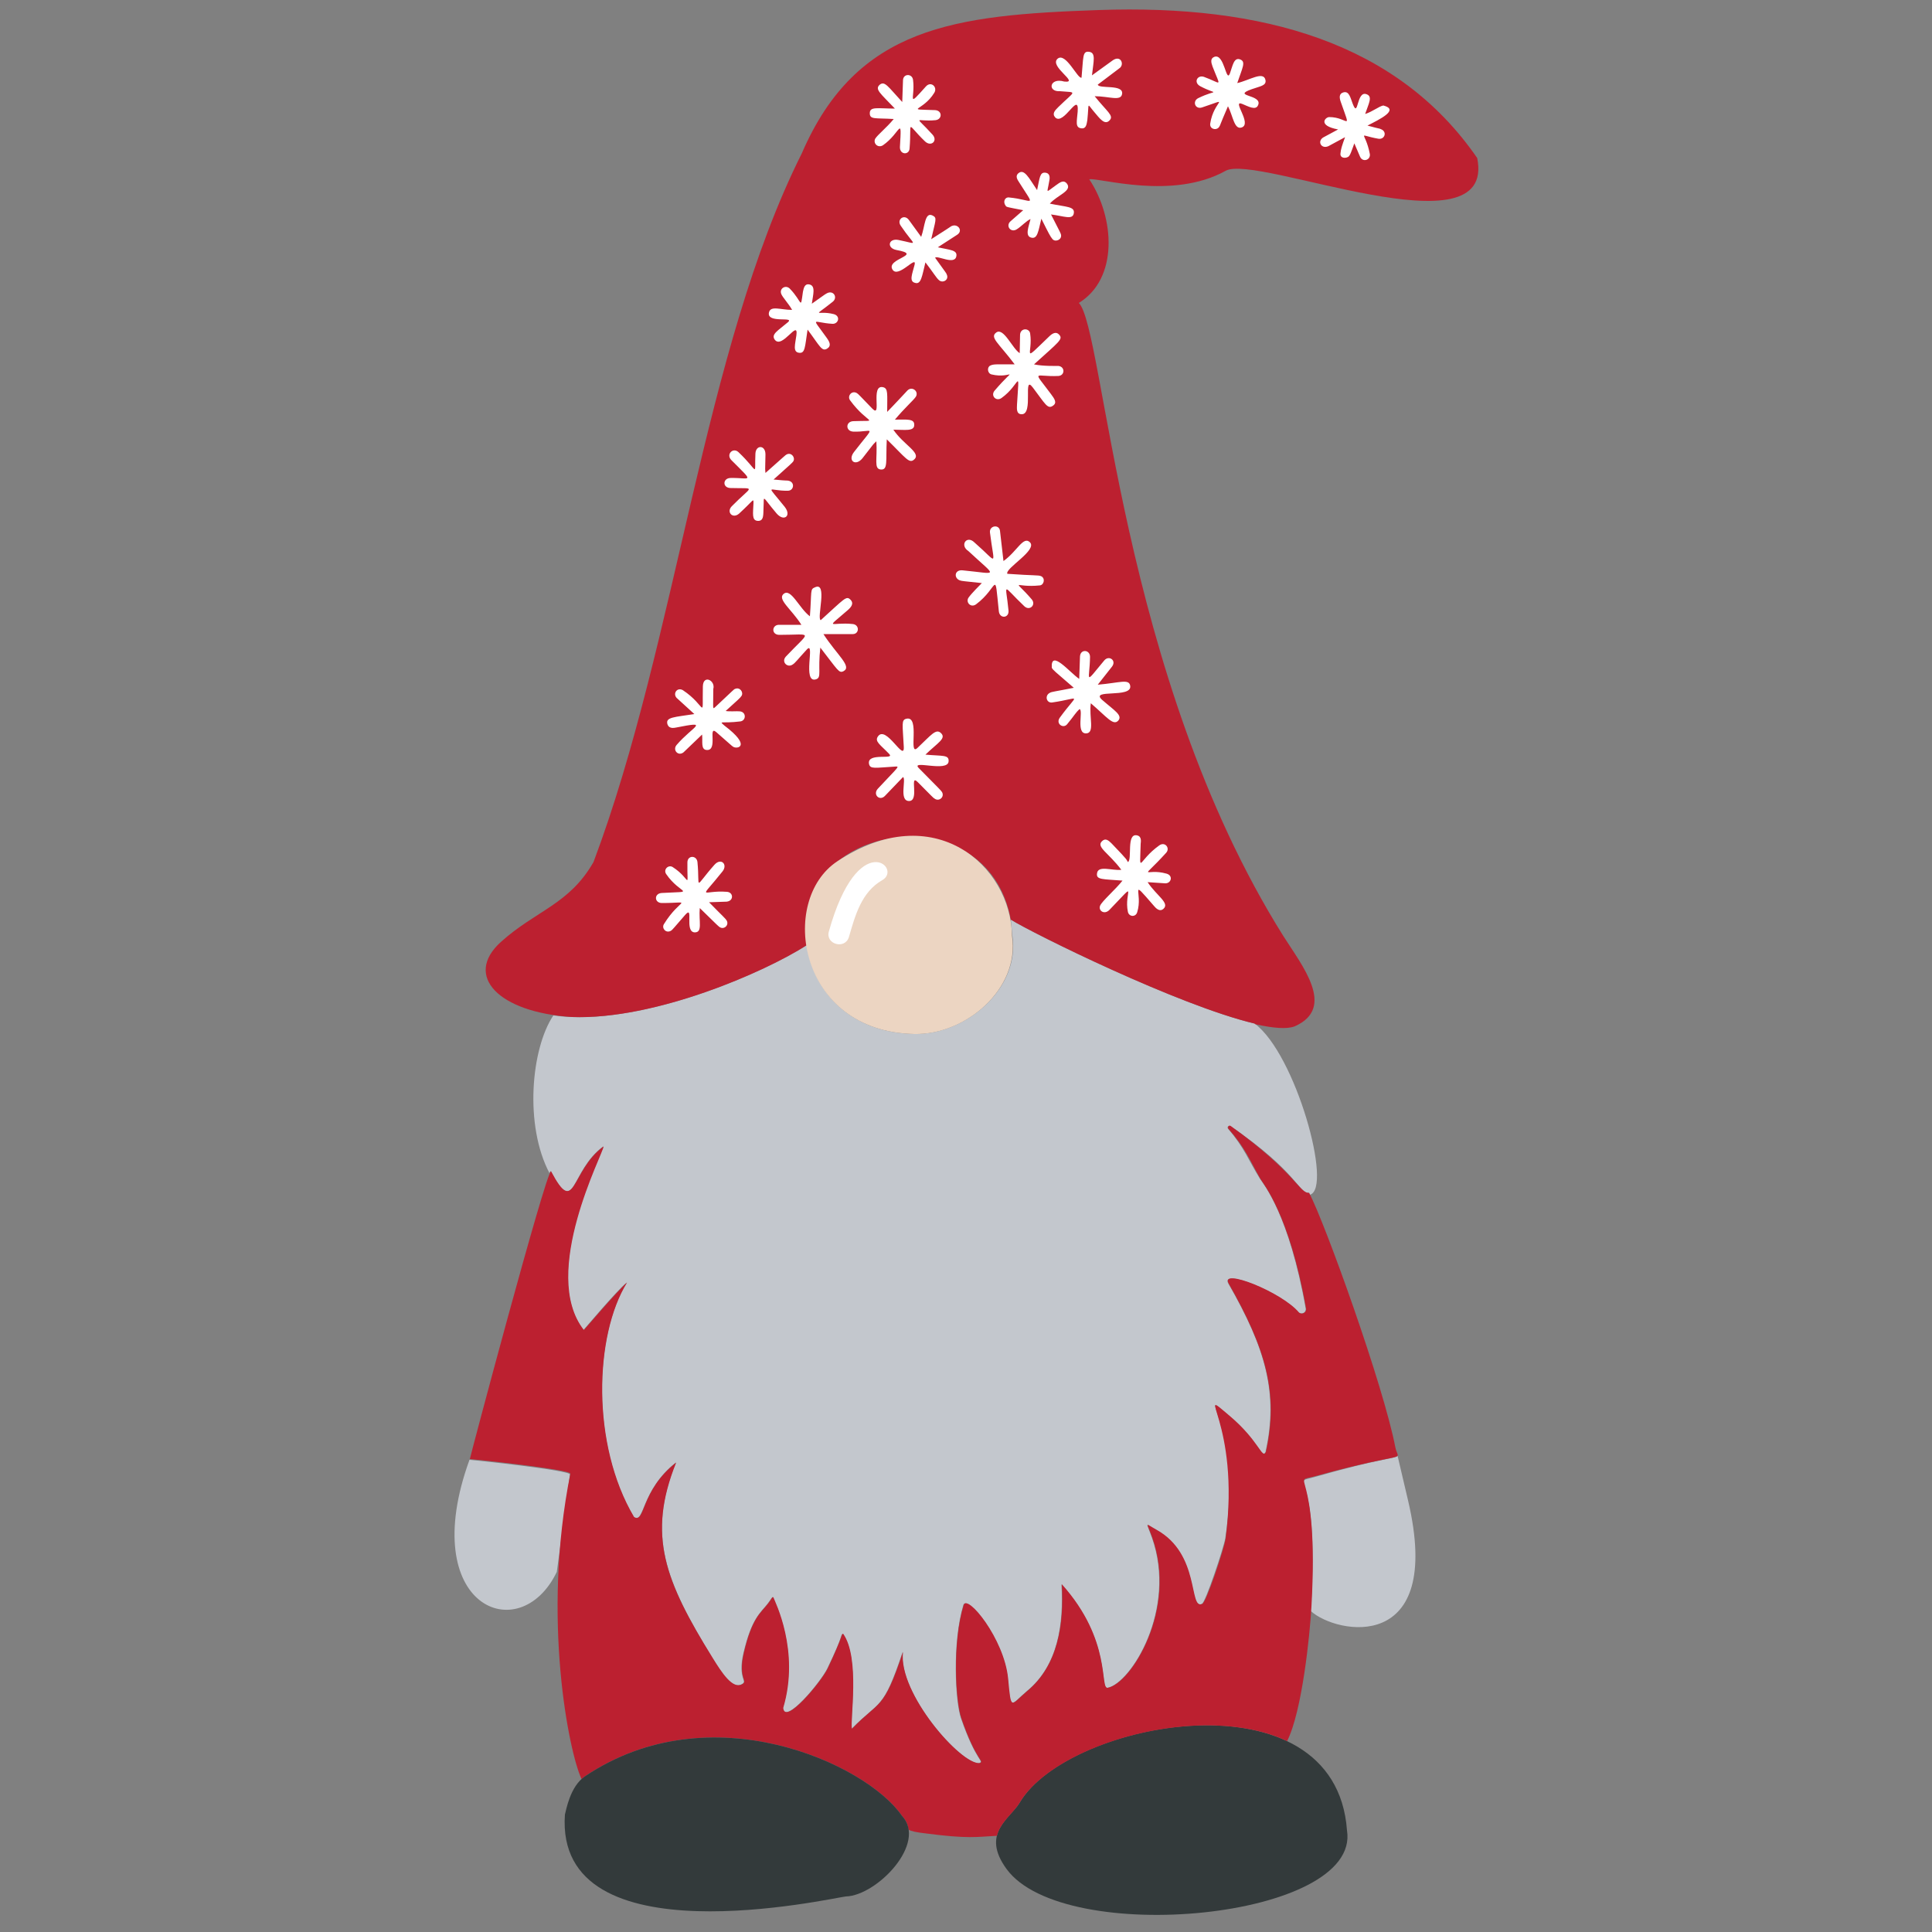
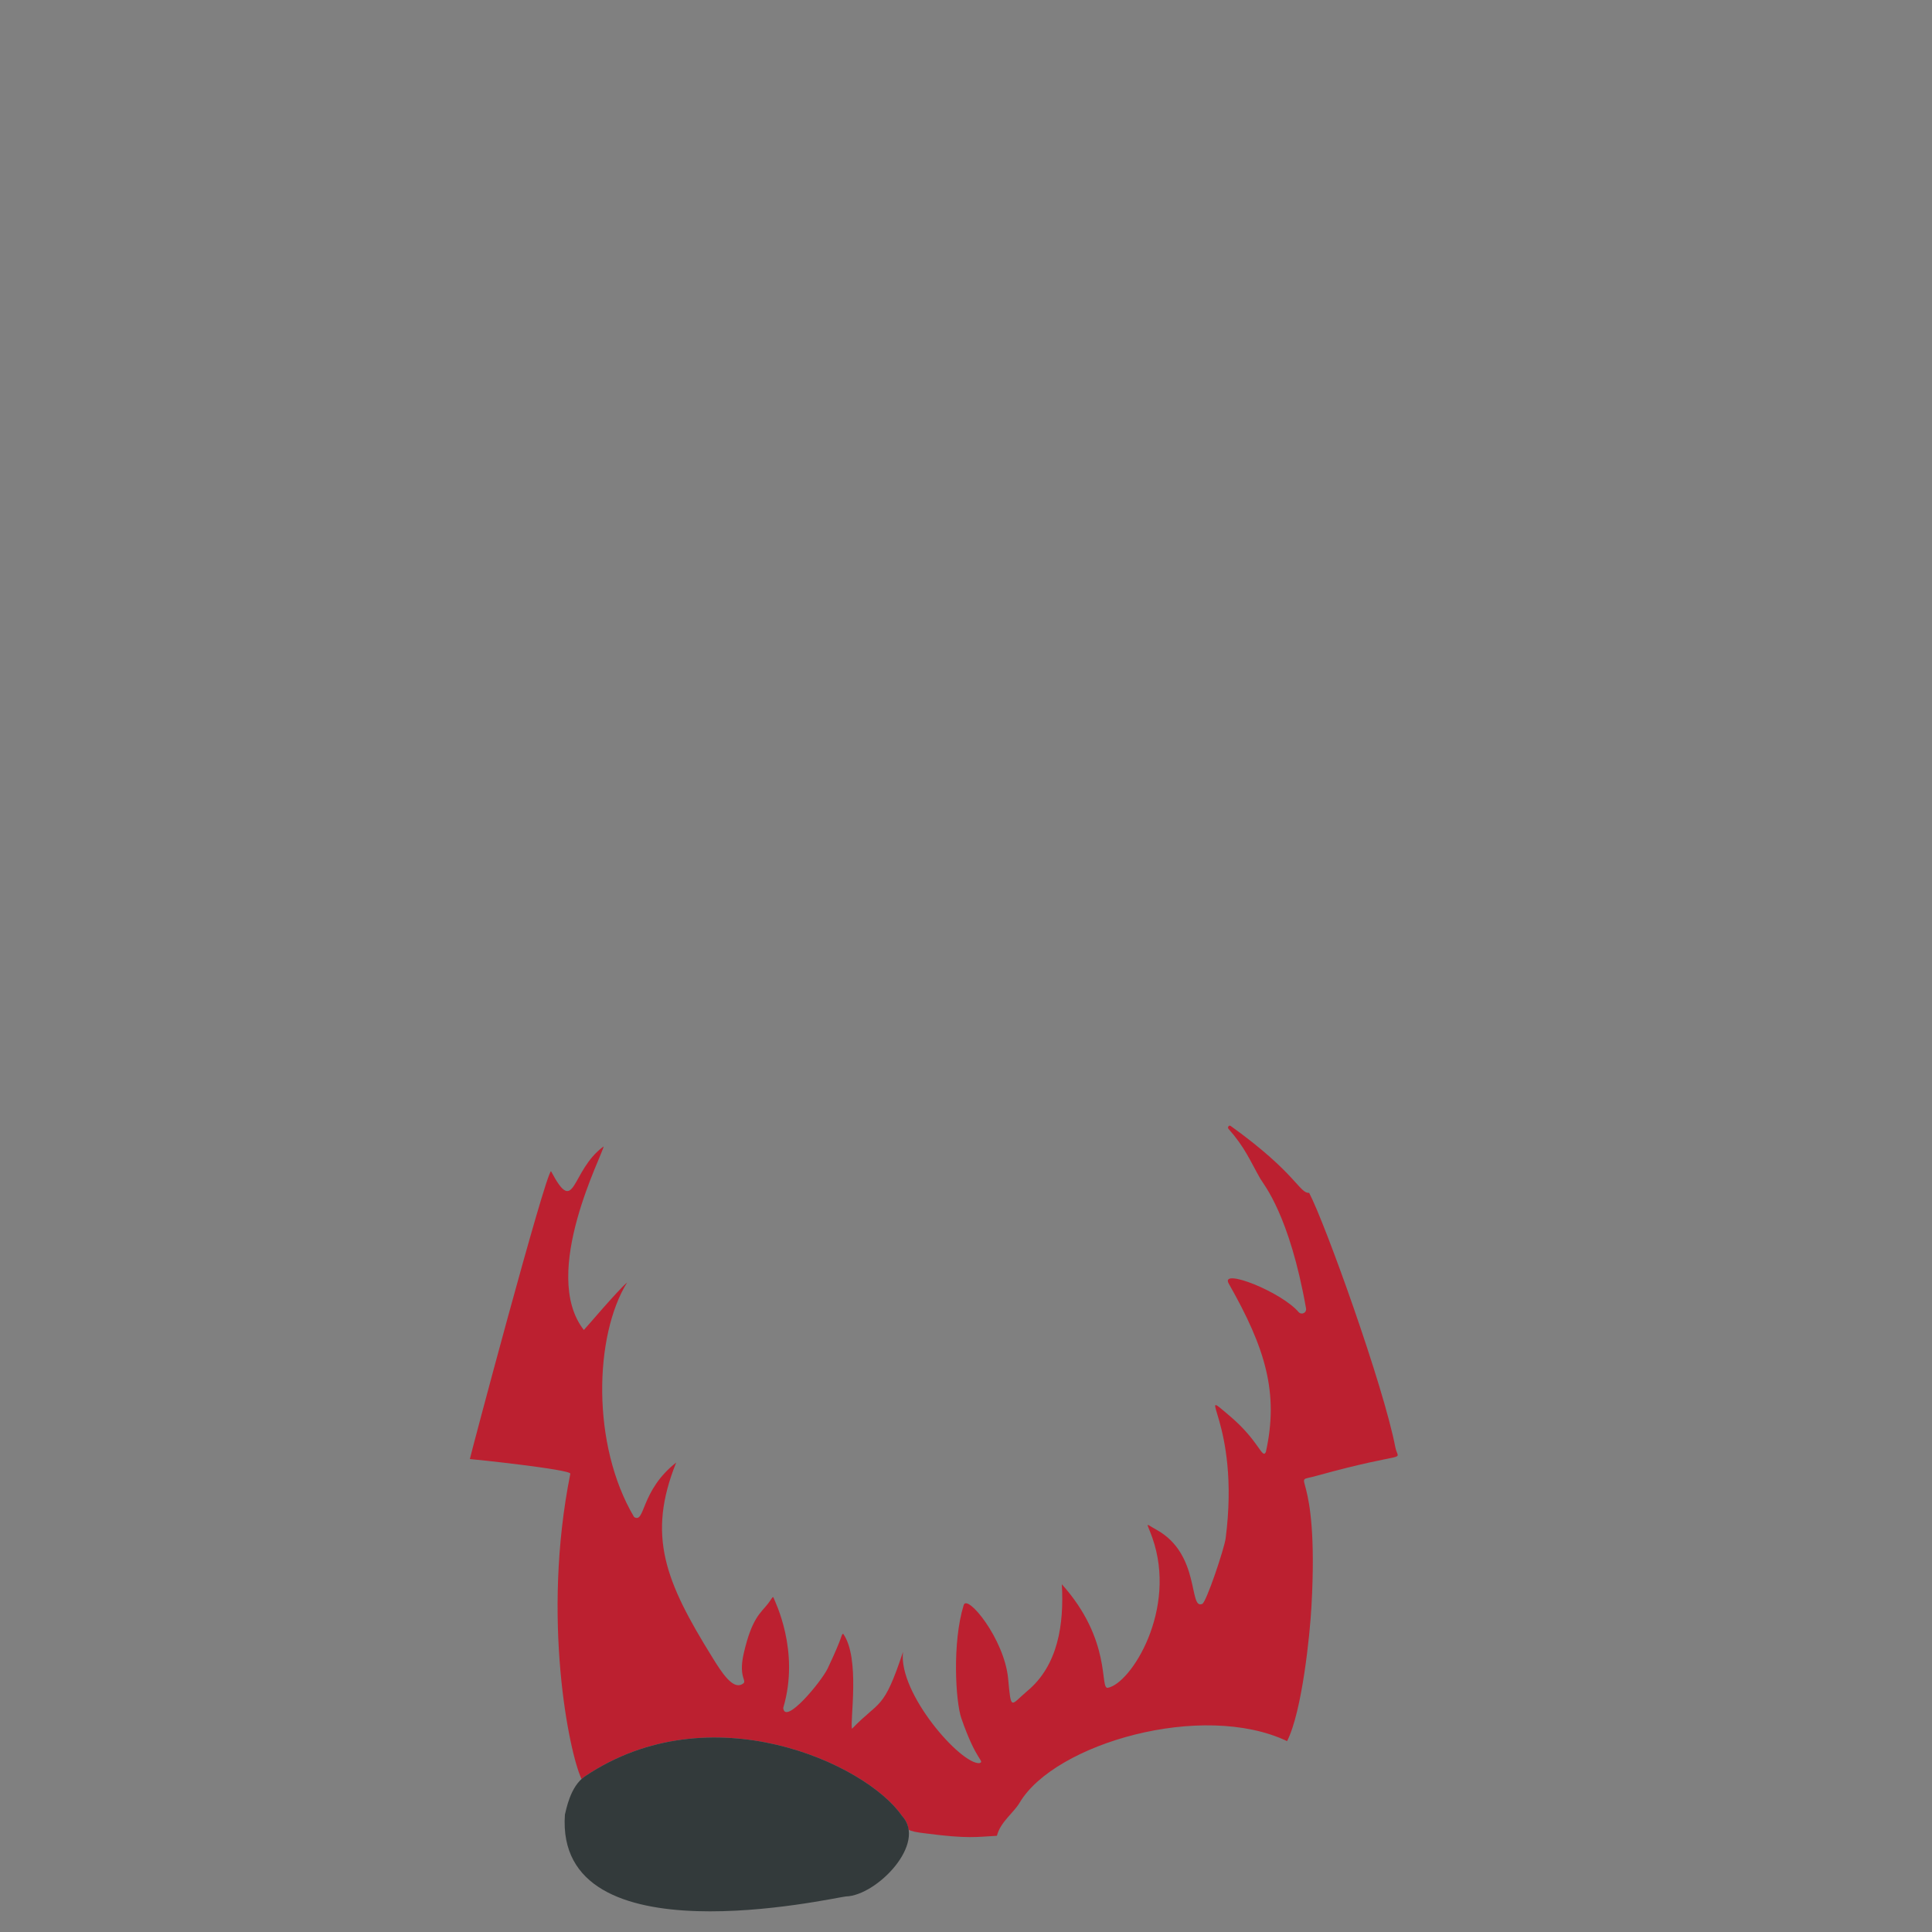
<svg xmlns="http://www.w3.org/2000/svg" version="1.1" id="Layer_1" x="0px" y="0px" viewBox="0 0 500 500" style="enable-background:new 0 0 500 500;" xml:space="preserve">
  <rect x="0" y="0" width="500" height="500" fill="#808080" stroke="none" />
  <style type="text/css">
	.st0{fill:#C3C7CD;}
	.st1{fill:#BC2030;}
	.st2{fill:#ECD5C2;}
	.st3{fill:#FFFFFF;}
	.st4{fill:#333A3B;}
</style>
-   <path class="st0" d="M364.4,388.3l-2.7-11.5c-0.7,0.7-4.9,0.7-21.3,5.4c-7.3,2.1,1.4-3.5-1.2,34.7  C345.8,423,373.8,428.3,364.4,388.3z M147.5,381.6c0.2-1.1-25.4-3.8-26-3.8c-13.8,38,13,49,22.6,29L147.5,381.6z M324.7,264.9  c-19.8-4.7-57.5-23.4-63.1-26.9l0.4,4.1c2.1,13.7-12,25.7-25.3,25.5c-17.2-0.3-26.2-11.5-27.9-23c-11.5,7.4-43.6,21.3-65.6,18.2  c-5.8,8.7-7.5,28.5-1,40.8c0.1-0.3,0.2-0.5,0.3-0.5c6.5,12.2,4.9,0,13.6-6.4c0.1,1.4-16.6,32.7-5.1,47.5c0.1-0.1,8.6-10.2,11.2-12.3  c-8.4,13.7-9.3,42,1.8,60.7c2.9,1.8,1.7-6.8,10.9-14.1c-7.5,18.9-2.7,30.6,9.4,50.5c2.4,4,5.2,8.2,7.6,6.9c1.8-0.9-1.1-1.3,0.5-8.1  c2.1-9,4.4-10.4,6.2-12.7c0.9-1.1,1.3-2.2,1.5-1.6c0.3,0.9,6.9,13.7,2.5,28.5c0.4,4.6,9.8-6.7,11.5-10.2c4.4-9.1,3.3-8.5,4-9  c4.5,6.3,1.8,22.7,2.3,24.6c7.2-7.4,8.1-4.5,13.2-19.9c-1.2,10.7,15,29.1,19.8,28.8c1.4-0.6-0.8-0.3-4.7-11.6  c-1.5-4.3-2.3-19.6,0.6-29.3c0.9-3,10.5,8.7,11.5,19c0.8,8.7,0.6,6.9,5,3.2c8-6.6,9.5-17.2,8.9-27.6c13.1,14.6,9.8,27.2,11.9,26.8  c6-1.1,18.1-20.3,11.5-38.9c-1.5-4.2-1.9-3.7,1.1-2c11.4,6.5,8.3,20.7,11.8,19.2c0.9-0.1,5.7-14.6,6.1-17c4.6-30.3-8.7-39.8,1-31.7  c7.7,6.5,8.4,11.3,9.4,9.4c3.4-15.2,0-26.9-9.6-43.6c-2.3-4.1,13.6,2.1,18.2,7.5c0.7,0.6,2,0,1.8-1.1c-4.3-24.3-10.9-32.1-11.8-33.5  c-3-4.8-4-8-8.3-13c-0.3-0.4,0.1-0.9,0.6-0.7c17.3,11.8,17.8,17.5,20.3,17.3c0.1,0.1,0.2,0.3,0.2,0.5h0.1  C345,307.6,335.3,272.7,324.7,264.9z" />
-   <path class="st1" d="M382.3,40.9c-20.6-29.9-55.5-39.8-98-38.3c-37.3,1.3-62.6,4.2-76.8,37.1c-25.6,51.1-32.3,125.9-53.9,183.4  c-6.3,11-14.9,12.5-24,20.7c-9.7,8.8-0.5,18.2,18.4,19.4c21.6,0.8,50.1-11.7,60.8-18.6c-4.8-32,46.9-39.8,52.8-6.5l0,0l0-0.1  c5.6,3.5,43.3,22.2,63.1,26.9c0.1,0.1,0.2,0.2,0.3,0.2c4.6,1,8.1,1.3,10.1,0.5c10.8-4.8,1.8-15.8-3-23.4  C289.7,174.6,285.8,85,279.2,78.4c10.3-6.3,9.3-22.1,2.7-32c2.5-0.5,21.5,5.5,35.3-2.2C325.2,39.7,387.4,66.2,382.3,40.9z" />
-   <path class="st2" d="M261.9,242.2c-0.2-18.1-20.2-35.9-45.2-19.3c-15.3,10.1-10.2,44.1,19.9,44.7C249.9,267.9,264,255.9,261.9,242.2  z" />
-   <path class="st3" d="M212.4,160.5c6.2-5.6,6.6-6.4,7.7-5.3c1,1,0.1,2-0.7,2.7c-6.1,5.3-4.4,3,1.3,3.6c1.8,0.2,1.7,2.6,0,2.6h-7.6  c3.5,5.4,7.5,8.4,5.2,9.6c-1.2,0.6-1.4-0.2-6-6.1c-0.7,6.1,0.4,7.7-1.1,8.2c-3.7,1.2-0.1-10.2-2.4-7.7c-2.5,2.7-3,3.5-3.7,3.9  c-1.3,0.9-3-0.7-1.7-2.1c6.5-6.9,7.1-5.6-1.7-5.6c-2.1,0-2-2.5-0.2-2.6h5.9c-2.6-4.1-6.3-6.6-4.6-8c1.9-1.6,4,3.7,6.8,5.8  c0.5-6.6,0-7,1.3-7.5C214.3,150.4,211.3,160,212.4,160.5z M266.5,140.3c-1.7-1.6-3.3,2.4-6.8,4.9l-0.9-7.8c-0.2-1.8-2.8-1.4-2.6,0.4  c1.1,9,2.3,8.1-4,2.6c-2-2-3.9,0.7-1.6,2.2c7.5,7,7.9,5.9-1.5,5c-2.1-0.2-2.3,2-0.7,2.6c0.6,0.2,1.1,0.2,5.7,0.7  c-0.5,0.5-2.6,2.6-3.4,3.7c-0.9,1.2,0.5,2.8,1.9,1.8c5.9-4.4,4.7-9.5,5.9,1.8c0.2,2,2.7,1.8,2.5-0.2c-0.7-7.4-1.9-6.8,4.1-1.1  c1.4,1.3,3.1-0.4,1.9-1.8c-4.9-5.7-4.6-2.9,2.1-3.6c1.1-0.1,1.5-1.9,0.3-2.4c-0.7-0.3-1.7-0.1-8.7-0.6  C260,147.1,268.7,142.3,266.5,140.3z M257.9,86c-1.9,1.3,0.5,2.7,4.7,8.3c-5,0-5.4-0.1-6.3,0.3s-0.8,2,0.3,2.3  c5.4,1.3,6.7-2.7,0.8,4.2c-1.1,1.3,0.4,2.9,1.8,1.9c4.9-3.5,4.6-8.4,4,1.7c0,0.8-0.3,2.5,1.2,2.5c3.2,0.1,0.2-10.5,2.9-6.9  c3.2,4.2,3.8,5.7,5.2,4.7c1.2-0.8,0.3-1.9-0.5-3c-4.9-6.6-4.3-4.4,1.9-4.7c1.7-0.1,1.8-2.4,0-2.6c-0.5,0-4,0.1-6.3-0.4  c6.5-5.9,7.6-6.5,6.5-7.7c-0.8-0.9-1.8-0.3-2.6,0.5c-7.4,7.1-4.1,4.5-4.9-0.8c-0.2-1.4-2.4-1.5-2.6,0.2c0,0.3,0-1.2-0.1,4.9  C262,90.2,259.8,84.8,257.9,86z M235.2,207.3c2.9,0.1,0-7.2,2.3-4.9c3.8,3.8,4,4.1,4.4,4.3c1.1,0.8,2.6-0.4,1.9-1.7  c-0.4-0.6-0.7-0.8-6-6.2c-2.3-2.3,7.6,1.2,7.7-1.8c0.1-1.7-1.5-1.3-6-1.7c3.2-3.1,5.5-4.2,4-5.6c-1.3-1.2-2.5,0.5-6.1,3.9  c-2.4,2.2,0.8-8.4-2.8-7.6c-1.4,0.3-1,1.4-0.7,7.3c0.2,4.1-4.6-5.8-6.7-2.7c-0.9,1.3,0.6,2.1,2.9,4.5c1.7,1.7-5.8-0.5-5.2,2.6  c0.3,1.4,1.5,1,6.6,0.7c1.5-0.1,1.2-0.2-4.3,5.7c-1.4,1.5,0.4,3.3,1.8,1.9l4.7-4.9C234.6,201.6,232.6,207.2,235.2,207.3z M291.9,236  c0.3,1.3,2,1.4,2.4,0.1c1.6-5-2.3-9.3,4.3-1.7c0.5,0.6,1.5,1.7,2.5,0.8c1.7-1.5-1.8-3.4-4.1-6.9l4.5,0.3c1.6,0.1,2.2-2,0.4-2.5  c-5.6-1.6-7.1,2.3-0.1-5.4c1.1-1.2-0.3-3-1.8-1.9c-5.6,4-5,7.9-4.8-0.4c0-0.4,0.4-1.9-0.9-2.2c-2.9-0.7-1.2,6.3-2.4,6.9  c-0.6-0.9,0.4,0-4.2-4.8c-0.8-0.8-1.6-1.5-2.5-0.6c-1.6,1.5,1.7,3,5,7.4c-2.4,0.3-6.1-1.3-6.3,1c-0.2,1.6,1.5,1.4,6.6,1.8  c-1.8,2.3-5.3,5.3-5.8,6.5c-0.5,1.3,1.1,2.4,2.4,1.1C294.8,227.5,290.8,230.8,291.9,236z M272.2,172.8c0.3,0.6,0.6,0.8,5.7,5.2  c-5,1-5.7,1-6.2,1.3c-1.4,0.7-0.9,2.7,0.6,2.5c7.6-1.1,6.8-2.7,2,3.9c-1.2,1.6,0.9,3,1.9,1.7c1.9-2.3,2.1-2.9,3.2-3.9  c1,0.4-1,6.4,1.7,6.3c2.3-0.1,0.7-4.2,1.2-7.8c4.2,3.6,5.8,5.9,7.1,4.5c1.2-1.4-1-2.6-4.2-5.4c-3.2-2.9,7.8-0.3,7.3-3.6  c-0.3-1.9-2.6-0.8-8.4-0.3l3.7-4.7c1.2-1.6-0.8-3-2-1.6c-5.4,6.5-3.8,5.3-3.7-0.9c0-1.9-2.5-2.1-2.6-0.1l-0.2,5.8  C276.8,174,271.9,167.9,272.2,172.8z M236.6,118.9c1.9-1.7-2.8-3.8-5.4-7.7c2.9,0,5.4,0.5,5.4-1.2c0.1-1.7-1.9-1.4-5-1.4  c2.5-3,4.8-5,5.4-5.9c0.9-1.4-1-2.9-2.2-1.6c0.1-0.1-4,4.3-5.2,5.5c0-4.7,0.3-6.1-1.1-6.4c-3.3-0.7-0.2,8.1-2.7,5.6  c-3.5-3.6-3.6-3.8-4.1-4.1c-1.3-0.7-2.5,0.8-1.7,1.9c4.7,6.4,7.9,5.1,0.8,5.4c-2,0.1-2,2.6,0,2.7c5.2,0.2,6-2.2,0.2,5.3  c-1.7,2.2,0.4,3.8,2.2,1.6c3.7-4.7,2.3-3.1,3.6-4.4c0.3,4.6-0.7,7.1,1.1,7.3c2,0.2,1.3-2.2,1.6-7.8  C234.5,118.6,235.3,120.1,236.6,118.9z M174.1,224.4c-1.1-0.7-2.5,0.6-1.7,1.8c3.7,5.4,8.1,4.4-1.1,4.9c-2.1,0.1-2,2.6,0,2.6  c8.3,0,4.8-1.5,0.5,5.5c-0.6,1,0.5,2.4,1.8,1.7c0.5-0.3,0.8-0.8,3.7-4.1c2.4-2.8-0.3,4.4,2.5,4.5c2.1,0,1-2.8,1.3-6.3  c4.9,4.8,4.6,4.5,5.1,4.9c1.1,0.8,2.5-0.4,1.9-1.6c-0.4-0.7-1.1-1.2-4.6-4.8c4.8-0.2,4.5-0.1,4.8-0.2c1.6-0.3,1.5-2.4-0.2-2.5  c-6.5-0.5-7.4,2.6-1.1-5.3c1.4-1.8-0.4-3.6-2.1-1.7c-5.5,6.2-3.7,6.4-4.4-0.7c-0.2-1.8-2.6-1.8-2.6,0.1  C177.8,230.6,178.9,227.5,174.1,224.4z M172.7,187.3c0.2,0.8,0.8,1.3,2.2,1c9.1-1.8,4.4-0.4,0.2,4.5c-1.1,1.3,0.4,3,1.8,1.9l4.8-4.6  c0.2,1.8-0.4,3.9,1.2,4c3,0.2,0.2-6.6,2.5-4.6c3.7,3.2,3.9,3.5,4.4,3.8c1.1,0.6,4.7-0.2-2.3-5.5c-1.6-1.4-0.8-0.5,4.1-1.1  c1.5-0.2,1.6-2.4-0.1-2.6c-0.8-0.1-2.6,0.1-3.7-0.1c3.3-3,3.7-3.3,4.1-3.9c0.6-0.9-0.4-2.4-1.7-1.8c-0.3,0.1-0.3,0.2-4.9,4.5  c-1,0.9-0.7,1-0.7-4.5c0.6-2.2-2.6-3.8-2.7-0.7c-0.2,9.1,1,5.1-5.2,1c-1.5-0.8-2.6,0.9-1.6,2c0.3,0.3-1.4-1.3,4.6,4.2  C174.5,185.6,172.3,185.6,172.7,187.3z M273.7,15.2c-2.3,2,5.9,6.4,1.7,5.9c-3.8-1.1-4.4,2.7-1.1,2.5c4.6,0.4,4.1-0.3-0.4,4.1  c-0.9,0.9-1.7,1.7-0.8,2.7c2.2,2.2,6.2-7,5.8-1.5c-0.2,2.5-0.7,4.1,0.9,4.3c1.3,0.2,1.4-1,1.6-2.1c0.5-4.8-0.2-4.4,1.8-2.1  c1.3,1.5,2.7,3.6,4,2.1c1.1-1.2-0.7-2.2-3.9-6.2c3.7,0,6.8,1.4,7.1-0.6c0.4-2.6-6-1.2-6.3-2.4c6.5-4.9,5.7-4.3,5.9-4.5  c0.9-1.1-0.1-3.1-2-1.8l-5.4,3.9c0.4-3.7,1.1-5.9-0.8-6.1c-1.7-0.2-1.4,1.4-1.9,6.7C278.9,20.5,275.8,13.4,273.7,15.2z M189.4,131  c-1.5,1.5,0.2,3.4,1.9,1.9c3.8-3.5,3.7-4.1,3.7-2.7c-0.1,2.7-0.5,4.5,1.1,4.6c1.7,0.1,1.4-1.8,1.5-3.4c0.2-3.4-0.6-3.2,3.4,1.5  c1.9,2.2,3.9,0.6,2.1-1.7c-5.1-6.4-4.3-4.1,0.8-4.2c1.6,0,1.9-2.3,0.1-2.6c-0.6-0.1,0.4,0.1-3.8-0.3c4.7-4.2,4.8-4.3,5.1-4.7  c0.6-1-0.5-2.4-1.7-1.8c-0.4,0.2-0.5,0.4-5.5,4.8c-0.1-1.5-0.1,0.3,0-4.8c0-2.5-2.5-2.5-2.6-0.2c-0.3,6.1,1,4.7-4.4-0.4  c-1.4-1.3-3.3,0.6-1.8,2.1c6.1,6.1,4.9,4.5-0.2,4.6c-2.1,0-2.2,2.6,0,2.6C195.8,126.5,194.8,125.5,189.4,131z M227.7,21.9  c-1.4,1.2,0.1,2.2,3.9,6.2c-4.5,0-6.5-0.6-6.5,1.2c0,1.7,1.4,1.2,6.2,1.5c-2,2.4-4.1,4-4.8,5.1c-0.6,1.2,0.7,2.5,2,1.7  c4.6-3.2,4.9-8.1,4.4,0.4c-0.1,2.1,2.4,2.2,2.5,0.4c0.6-7.4-1.1-6.7,4-1.8c1.6,1.5,3.4-0.2,1.9-1.8c-4.8-5.3-4.4-3.2,0.8-3.7  c1.8-0.2,1.8-2.5-0.1-2.6c-8.2-0.3-3.2,0.4-0.2-4.5c0.9-1.5-0.9-3.1-2.2-1.6c-5.1,5.7-2.7,3-3.3-1.7c-0.2-1.7-2.5-1.7-2.6,0  l-0.2,5.7C229.8,22.4,229,20.9,227.7,21.9z M247.5,66.3c0.3-1.6-1.6-1.6-4.8-2.3l5.1-3.3c1.5-1.1,0-2.9-1.5-2.2  c-0.8,0.4,2.4-1.5-5.3,3.4c1.1-4.9,1.6-5.5,0.4-6.1c-2.1-1.1-2,2.8-3,5.5l-3.2-4.4c-1.2-1.6-3.2-0.1-2.1,1.5  c3.7,5.5,4.9,4.8-0.6,3.7c-2.6-0.5-3.1,2.1-0.5,2.6c7.2,1.3-2.9,2.2-1,5.1c1.5,2.3,6.3-3.9,5.7-1.3c-0.6,2.4-1.5,4.3,0.1,4.7  c1.6,0.5,1.8-1.7,2.7-5.3c2,2.6,2.8,4,3.5,4.6c1,0.9,2.7-0.1,2-1.5c-0.1-0.3,0.1,0-3-4.3C242.6,66,247.1,68.7,247.5,66.3z M321.3,33  c2.9-0.9-2.7-7.3,0.2-6.1c1.5,0.6,3.5,1.8,4.1,0.3c1.2-2.8-7-2.2-1.7-4.1c2.2-0.8,3.9-0.9,3.6-2.4c-0.5-2.4-4.2,0.1-7.3,0.8  c1.3-3.9,2.3-5.5,0.8-6.1c-1.7-0.7-2,1.7-2.7,3.6c-1,2.6-1.4-5.2-4-4.3c-1.1,0.4-0.9,1.4-0.5,2.5c2.2,5.7,2.5,4.4-2.2,2.7  c-1.7-0.6-2.8,1.4-1,2.4c4.7,2.5,4.6,0.6-0.5,3.1c-1.6,0.8-0.8,3,1,2.4c7.8-2.6,3-1.9,2.1,4.2c-0.2,1.5,1.8,1.9,2.4,0.7  c0.3-0.5-0.1,0.1,2.2-5.2C319.1,30,319.4,33.6,321.3,33z M215.5,78.1c1.4-1.1,0.2-3.1-1.5-2.2c-0.6,0.3-1.3,0.9-3.9,2.7  c0.3-2.3,1.1-4.7-0.7-5c-1.2-0.2-1.4,1-1.6,1.9c-0.7,4.9-0.1,2.6-3.4-0.8c-1.1-1.1-2.8,0-2.2,1.4c0.3,0.8,1.9,2.5,2.8,4.1  c-3,0-5.6-1.2-6,0.7c-0.6,2.9,6.8,0.9,4.9,2.5c-2.6,2.2-4.4,3.1-3.4,4.5c1.9,2.6,6.2-5.5,5.6-1.1c-0.3,2.3-1,4.3,0.7,4.5  c1.6,0.2,1.5-1.5,2.2-6c3.2,4.3,3.7,5.8,5.1,4.9c1.1-0.7,0.6-1.7-0.1-2.7c-4.2-5.9-3.7-4,1.4-3.7c1.6,0.1,2.2-2,0.4-2.5  C211.5,80.2,210,82.5,215.5,78.1z M277.9,55.2c0.3-1.8-1.9-1.6-6.2-2.5c1.9-2.2,5.9-3.3,4.4-5.2c-0.9-1.1-1.9-0.2-2.9,0.5  c-2.7,1.9-2.2,2.1-1.7-0.9c0.2-0.9,0.4-2.2-0.9-2.4c-1.5-0.2-1.5,1.2-2.2,4.5c-2.1-3.1-3.3-5.6-4.8-4.4c-1,0.8-0.2,1.8,0.1,2.3  c4.4,7,3.8,4.6-2.6,4c-1.1-0.1-1.6,1.2-0.8,2.2c0.2,0.3,0.4,0.3,4.5,1.1l-3.2,2.8c-1.5,1.2,0,3.2,1.6,2.1c1-0.6,2.6-2.3,3.5-2.6  c-0.5,2-1.5,4.4,0.2,4.8c1.6,0.4,1.8-1.6,2.6-4.9c1.9,3.8,2.3,4.6,2.9,5.3c0.7,0.8,2.4,0.2,2.2-1.1c-0.1-0.5-0.2-0.6-2.6-5.3  C275.3,55.9,277.6,57,277.9,55.2z M352,40.6c0.7,1.5,2.8,0.8,2.5-0.8c-1.2-6.1-3.5-4.9,2.2-3.9c1.7,0.3,2.4-1.9,0.6-2.5  c-0.4-0.2,0.3,0.1-3.4-0.9c3.1-1.6,8.4-4.1,4.1-5.2c-1.1,0.2-2.8,1.6-4.7,2.2c0.9-2.7,2-4.5,0.4-5.1c-2.7-1.1-2.1,6.4-3.6,2.5  c-0.6-1.5-0.9-3.4-2.4-3c-1.2,0.3-1.1,1.4-0.7,2.5c2.8,8,1.9,3.9-3,3.9c-1,0-3.1,2.2,2.3,3.2l-3.9,2.1c-1.5,1-0.5,2.9,1.2,2.3  c0.3-0.1,0.2-0.1,4.5-2.4c-0.8,2.2-1.1,3.1-1.2,4.3c-0.1,1,1.1,1.3,2,0.8c0.5-0.3,0.8-1.3,1.6-3.5L352,40.6z M214.5,241.1  c-0.9,3.3,4.2,4.7,5.2,1.4c1.6-5.5,3.2-11.6,8.6-14.7C233.7,224.8,222.1,213.9,214.5,241.1z" />
-   <path class="st4" d="M348.6,473.7c-3-41.4-72.1-28.6-84.7-7.2c-2.4,4.1-10.2,7.9-3.4,17.2C275.3,504,352.3,496.7,348.6,473.7z" />
  <path class="st1" d="M361.1,374.5c-3-15.7-18.1-57.8-22.3-65.8c-2.5,0.2-3.3-5.1-20.3-17.3c-0.4-0.3-0.9,0.3-0.6,0.7  c4.4,5,5.5,8.1,8.3,13c0.8,1.4,7.5,9.2,11.8,33.5c0.2,1.1-1,1.7-1.8,1.1c-4.5-5.4-20.6-11.7-18.2-7.5c9.5,16.7,13,28.3,9.6,43.6  c-1,1.9-1.7-2.9-9.4-9.4c-9.6-8.1,2.9,1.3-1,31.7c-0.3,2.5-5.1,16.9-6.1,17c-3.5,1.5-0.4-12.9-11.8-19.2c-3.1-1.7-2.6-2.2-1.1,2  c6.6,18.6-5.5,37.8-11.5,38.9c-2.2,0.4,1.2-12.2-11.9-26.8c0.6,10.4-1,21-8.9,27.6c-4.4,3.7-4.2,5.4-5-3.2c-1-10.3-10.6-22-11.5-19  c-3,9.7-2.1,25-0.6,29.3c3.9,11.3,6.1,11,4.7,11.6c-4.8,0.4-21.1-18.1-19.8-28.8c-5.1,15.4-6,12.4-13.2,19.9  c-0.6-1.9,2.2-18.3-2.3-24.6c-0.7,0.5,0.3-0.1-4,9c-1.7,3.5-11.1,14.8-11.5,10.2c4.4-14.8-2.2-27.6-2.5-28.5  c-0.2-0.6-0.6,0.5-1.5,1.6c-1.8,2.3-4.1,3.6-6.2,12.7c-1.6,6.8,1.3,7.2-0.5,8.1c-2.4,1.3-5.2-3-7.6-6.9c-12.3-19.8-17-31.6-9.4-50.5  c-9.3,7.3-8,15.9-10.9,14.1c-11.1-18.7-10.3-47-1.8-60.7c-2.6,2.2-11.1,12.3-11.2,12.3c-11.5-14.7,5.2-46,5.1-47.5  c-8.6,6.3-7.2,18.5-13.6,6.4c-1.6,1.1-21.1,74.5-21,74.5c0.5,0,26.2,2.7,26,3.8c-7.5,37.4-0.3,72.3,2.9,79c0.3-0.2,0.6-0.5,0.9-0.7  c32.4-21.8,72.7-3.3,82,10.2c1,1.1,1.6,2.3,1.7,3.6c0.7,0.4,1.9,0.7,4.6,1c10.7,1.4,13,0.9,18.3,0.6c0.9-3.6,4.4-6,5.9-8.6  c9.1-15.3,47.3-26.3,69.2-15.9c3.9-7.7,5.9-27.6,6.3-34.8c2.1-37.4-6.1-31.8,1.1-33.8C365.4,375.1,361.9,378.7,361.1,374.5z" />
  <path class="st4" d="M218.9,490.8c-3.2,0.3-75.4,16.9-72.7-21.2c0.3-1,1.3-7.3,5.2-9.9c32.4-21.8,72.7-3.3,82,10.2  C240.1,477,226.9,490.6,218.9,490.8z" />
</svg>